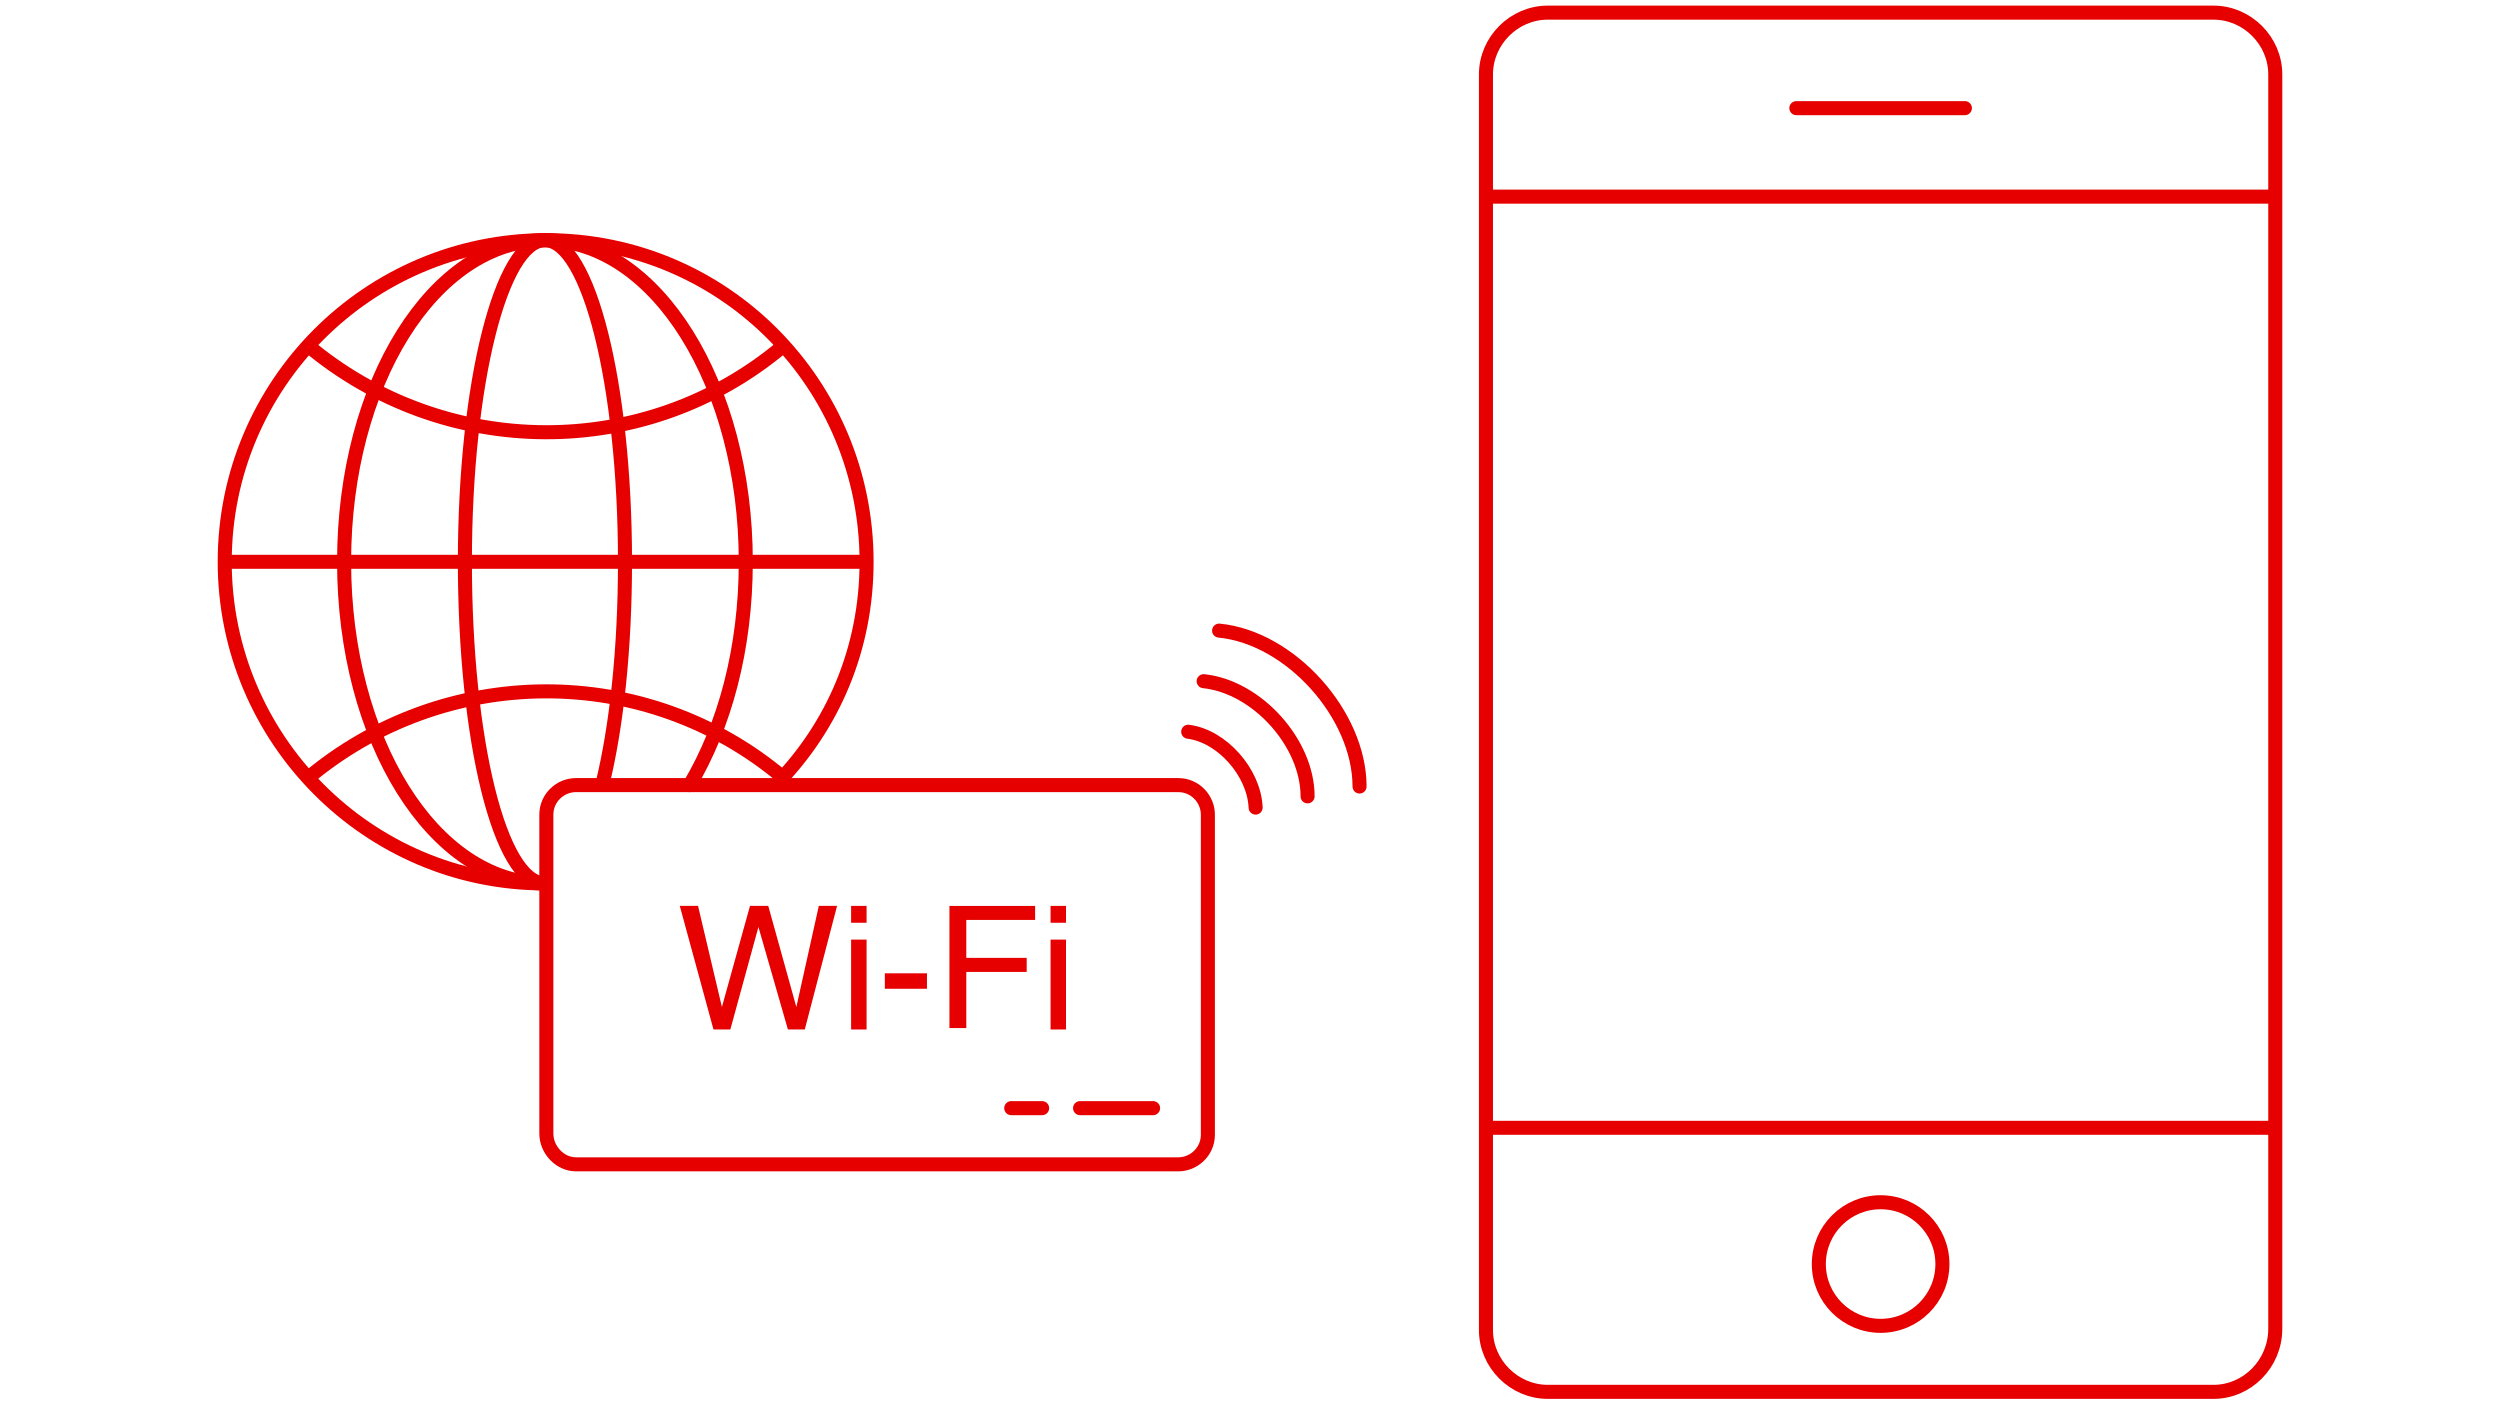
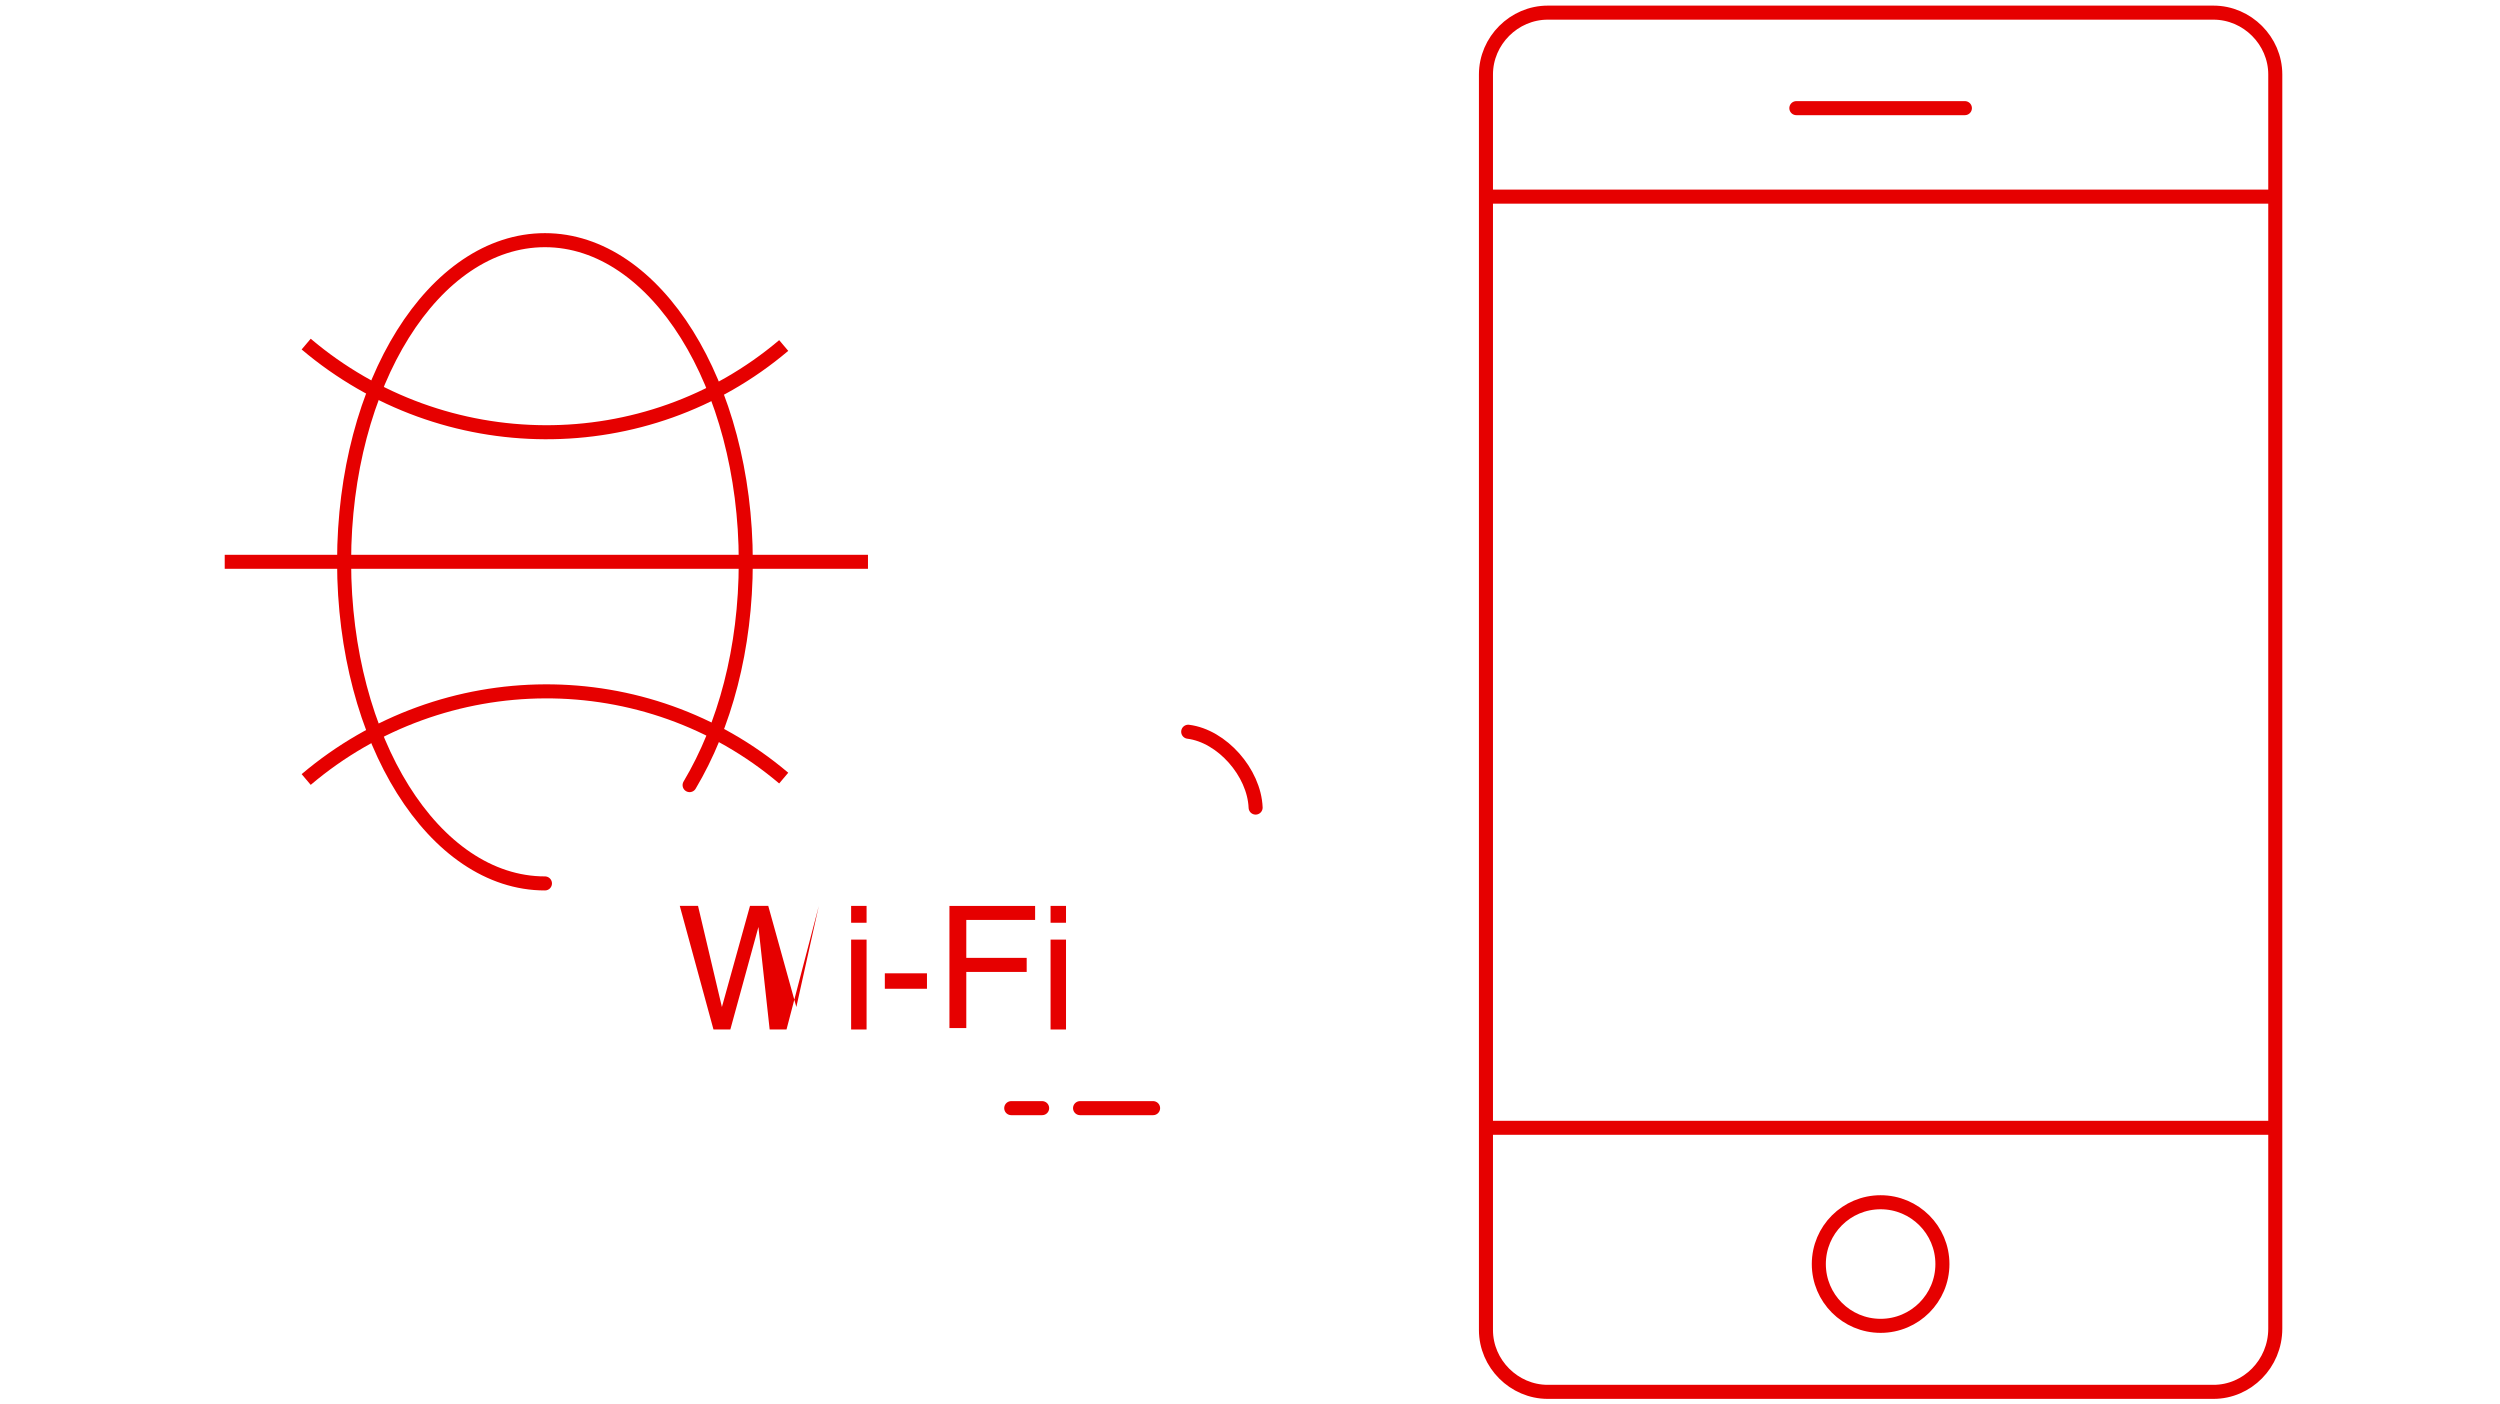
<svg xmlns="http://www.w3.org/2000/svg" version="1.1" id="Layer_1" x="0px" y="0px" viewBox="0 0 178 100" enable-background="new 0 0 178 100" xml:space="preserve">
  <g>
    <g>
      <circle fill="none" stroke="#E60000" stroke-linecap="round" stroke-linejoin="round" stroke-miterlimit="10" cx="133.9" cy="90" r="4.4" />
      <path fill="none" stroke="#E60000" stroke-linecap="round" stroke-linejoin="round" stroke-miterlimit="10" d="M157.6,99.1h-47.4    c-2.4,0-4.4-2-4.4-4.4V5.3c0-2.4,2-4.4,4.4-4.4h47.4c2.4,0,4.4,2,4.4,4.4v89.3C162,97.1,160,99.1,157.6,99.1z" />
      <line fill="none" stroke="#E60000" stroke-linecap="round" stroke-linejoin="round" stroke-miterlimit="10" x1="106" y1="80.3" x2="161.8" y2="80.3" />
      <line fill="none" stroke="#E60000" stroke-linecap="round" stroke-linejoin="round" stroke-miterlimit="10" x1="127.9" y1="7.7" x2="139.9" y2="7.7" />
      <line fill="none" stroke="#E60000" stroke-linecap="round" stroke-linejoin="round" stroke-miterlimit="10" x1="106" y1="14" x2="161.8" y2="14" />
    </g>
    <g>
-       <path fill="none" stroke="#E60000" stroke-linecap="round" stroke-linejoin="round" stroke-miterlimit="10" d="M38.9,80.7V58    c0-1.2,1-2.1,2.1-2.1h42.9c1.2,0,2.1,1,2.1,2.1v22.8c0,1.2-1,2.1-2.1,2.1H41C39.9,82.9,38.9,81.9,38.9,80.7z" />
      <g>
        <g>
          <path fill="none" stroke="#E60000" stroke-linecap="round" stroke-linejoin="round" stroke-miterlimit="10" d="M84.6,52.1      c2.4,0.3,4.7,2.9,4.8,5.4" />
        </g>
        <g>
-           <path fill="none" stroke="#E60000" stroke-linecap="round" stroke-linejoin="round" stroke-miterlimit="10" d="M85.7,48.5      c3.8,0.4,7.4,4.4,7.4,8.2" />
-         </g>
+           </g>
        <g>
-           <path fill="none" stroke="#E60000" stroke-linecap="round" stroke-linejoin="round" stroke-miterlimit="10" d="M86.8,44.9      c5.1,0.5,10,6,10,11.1" />
-         </g>
+           </g>
      </g>
      <g>
-         <path fill="#E60000" d="M48.4,64.5h1.3l1.7,7.2l2-7.2h1.3l2,7.2l1.6-7.2h1.3l-2.3,8.8h-1.2L54,66L52,73.3h-1.2L48.4,64.5z" />
+         <path fill="#E60000" d="M48.4,64.5h1.3l1.7,7.2l2-7.2h1.3l2,7.2l1.6-7.2l-2.3,8.8h-1.2L54,66L52,73.3h-1.2L48.4,64.5z" />
        <path fill="#E60000" d="M60.6,64.5h1.1v1.2h-1.1V64.5z M60.6,66.9h1.1v6.4h-1.1V66.9z" />
        <path fill="#E60000" d="M63,69.3h3v1.1h-3V69.3z" />
        <path fill="#E60000" d="M67.6,73.3v-8.8h6.1v1h-4.9v2.7h4.3v1h-4.3v4H67.6z" />
        <path fill="#E60000" d="M74.8,64.5h1.1v1.2h-1.1V64.5z M74.8,66.9h1.1v6.4h-1.1V66.9z" />
      </g>
      <line fill="none" stroke="#E60000" stroke-linecap="round" stroke-linejoin="round" stroke-miterlimit="10" x1="82.1" y1="78.9" x2="76.9" y2="78.9" />
      <line fill="none" stroke="#E60000" stroke-linecap="round" stroke-linejoin="round" stroke-miterlimit="10" x1="74.2" y1="78.9" x2="72" y2="78.9" />
      <g id="グループ_13616_2_">
-         <path id="楕円形_205_1_" fill="none" stroke="#E60000" stroke-linecap="round" stroke-linejoin="round" d="M38.8,62.9     C26.2,62.9,16,52.6,16,40s10.2-22.9,22.9-22.9S61.7,27.4,61.7,40c0,6.2-2.4,11.7-6.4,15.8" />
        <path id="パス_5934_2_" fill="none" stroke="#E60000" stroke-linejoin="round" d="M55.8,24.6c-9.8,8.3-24.2,8.2-34-0.1" />
        <path id="パス_5935_2_" fill="none" stroke="#E60000" stroke-linejoin="round" d="M55.8,55.4c-9.8-8.3-24.2-8.2-34,0.1" />
        <path id="楕円形_206_1_" fill="none" stroke="#E60000" stroke-linecap="round" stroke-linejoin="round" d="M38.8,62.9     c-7.9,0-14.3-10.2-14.3-22.9s6.4-22.9,14.3-22.9S53.1,27.4,53.1,40c0,6.2-1.5,11.7-4,15.9" />
-         <path id="楕円形_207_1_" fill="none" stroke="#E60000" stroke-linecap="round" stroke-linejoin="round" d="M38.8,62.9     c-3.2,0-5.7-10.2-5.7-22.9s2.6-22.9,5.7-22.9s5.7,10.2,5.7,22.9c0,6.2-0.6,11.7-1.6,15.8" />
        <line id="線_2173_2_" fill="none" stroke="#E60000" stroke-linejoin="round" x1="16" y1="40" x2="61.8" y2="40" />
      </g>
    </g>
  </g>
</svg>